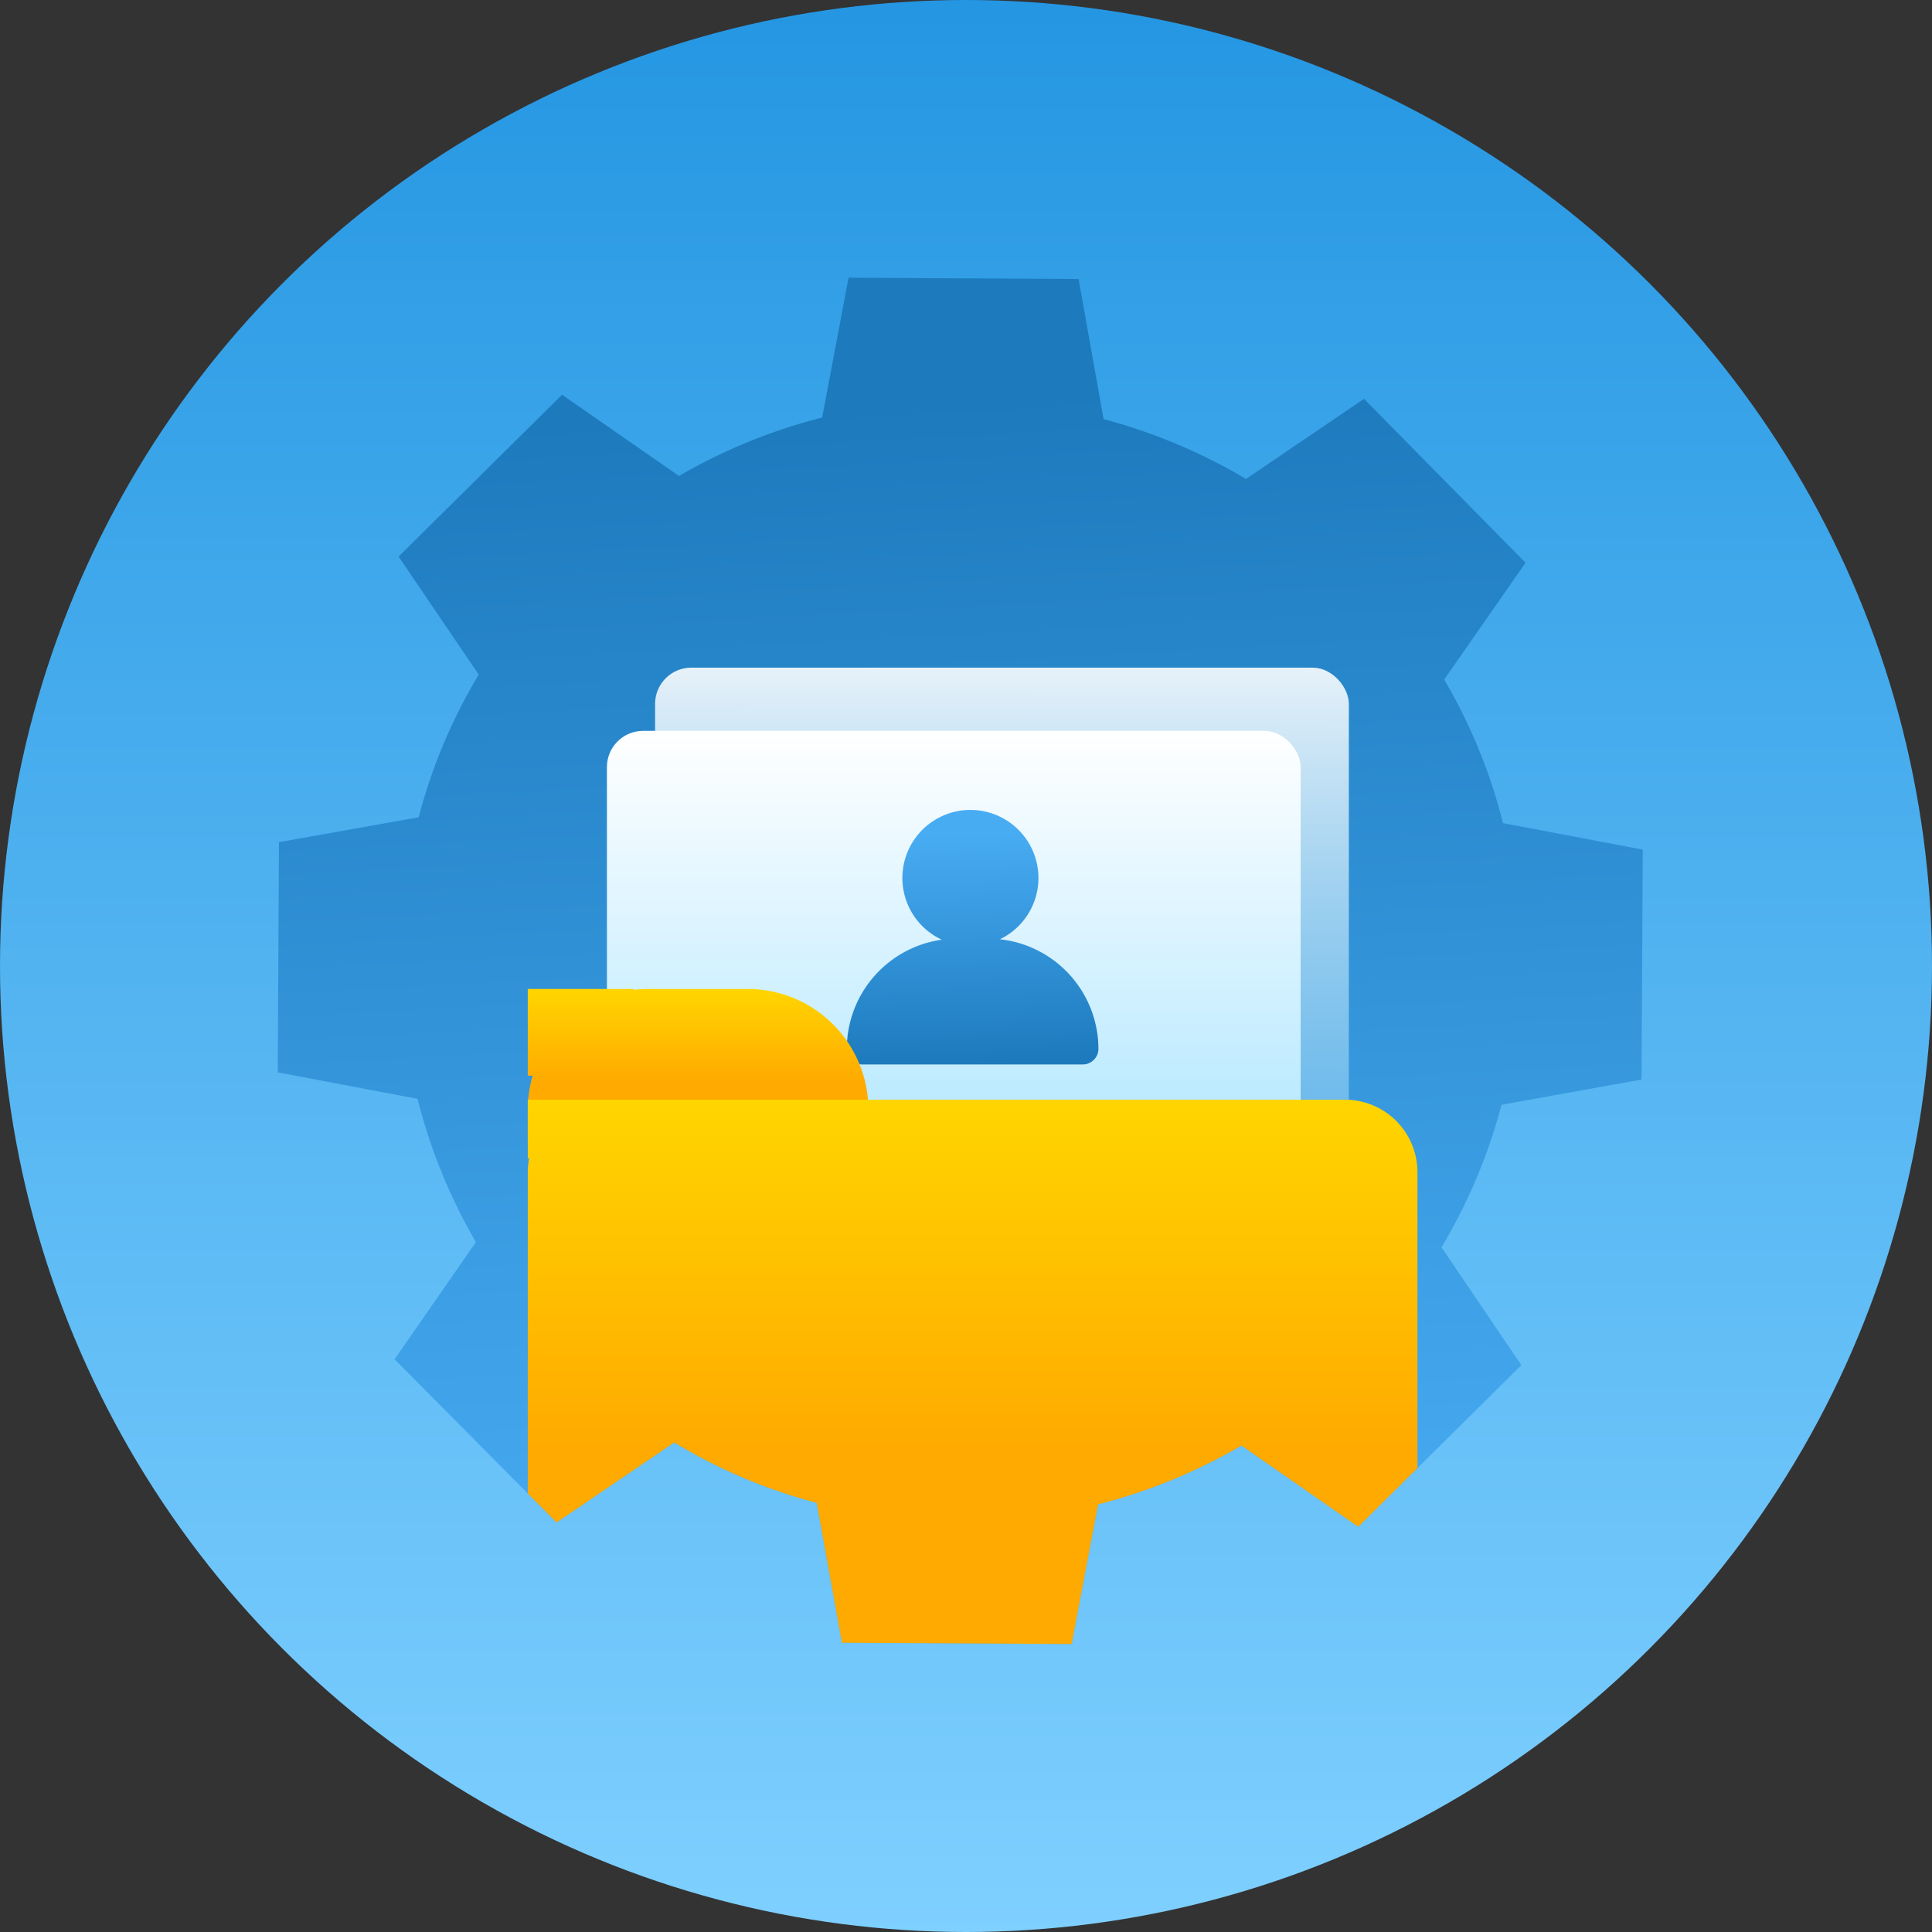
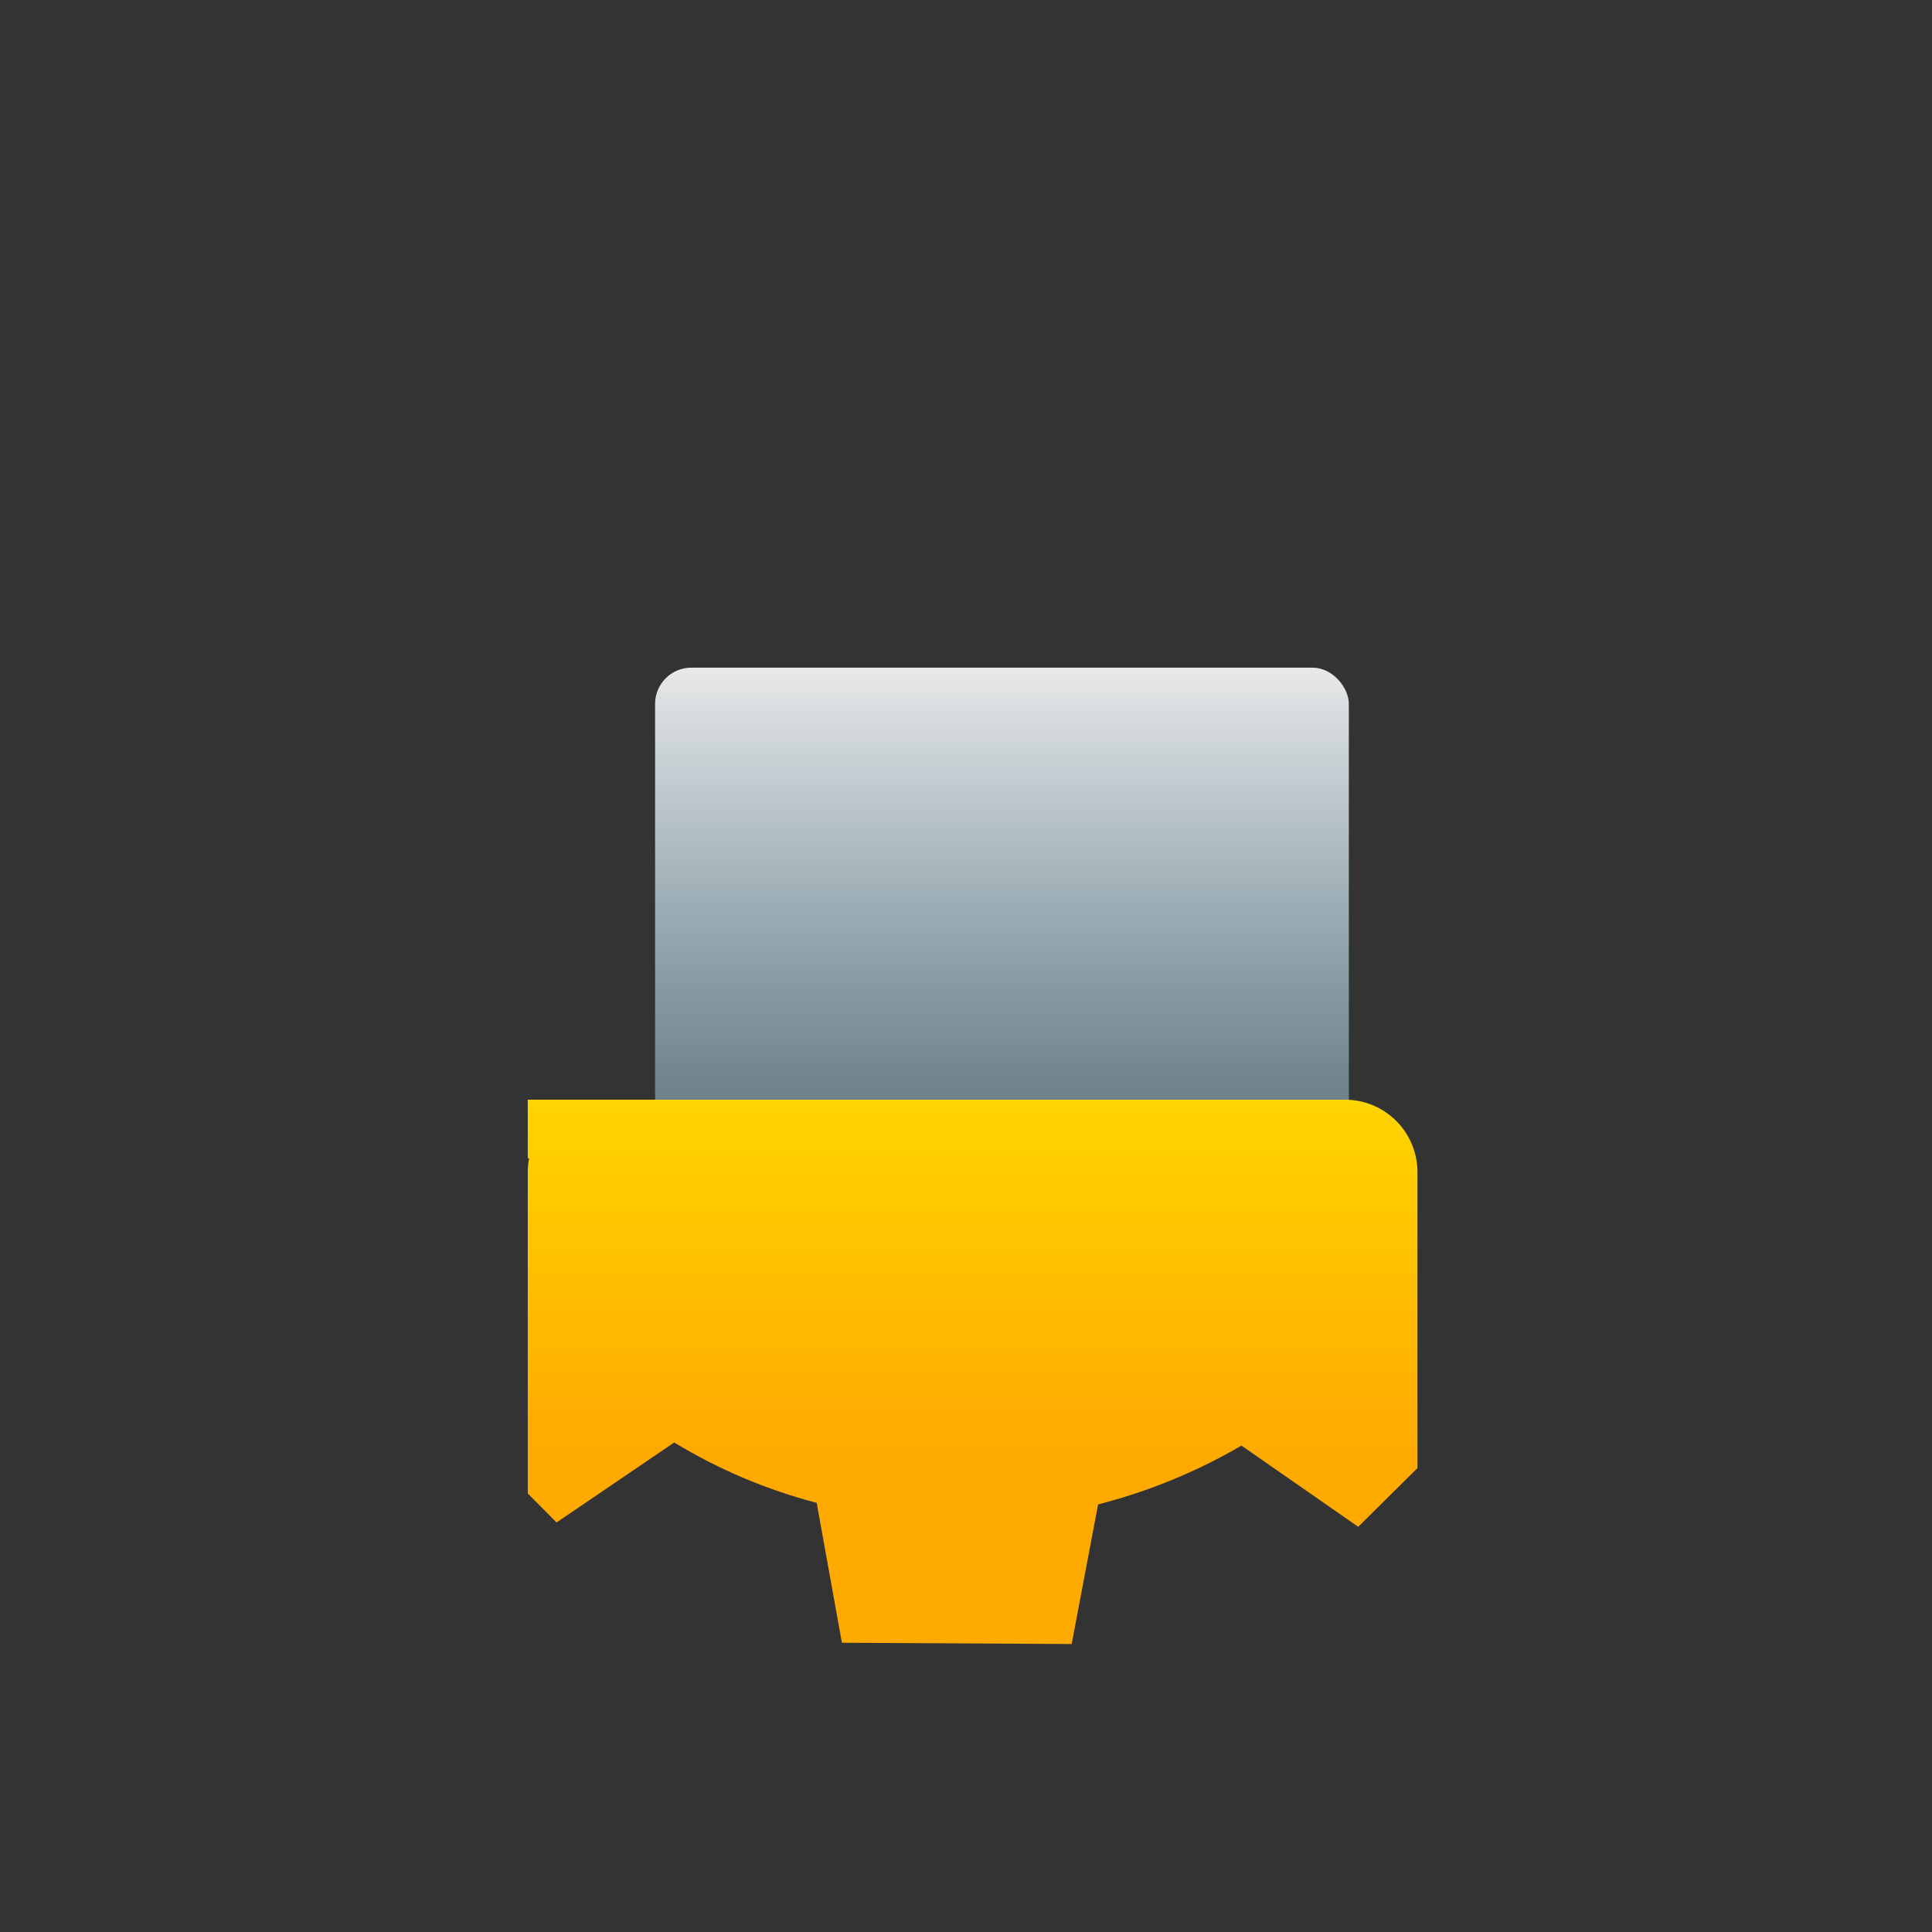
<svg xmlns="http://www.w3.org/2000/svg" xmlns:xlink="http://www.w3.org/1999/xlink" width="160" height="160" viewBox="0 0 160 160">
  <rect x="0" y="0" width="160" height="160" fill="#333333" stroke="none" />
  <defs>
    <linearGradient id="linear-gradient" x1="0.875" y1="0.936" x2="0.829" y2="0.073" gradientUnits="objectBoundingBox">
      <stop offset="0" stop-color="#48acf3" />
      <stop offset="1" stop-color="#1d7abd" />
    </linearGradient>
    <linearGradient id="linear-gradient-2" x1="0.5" x2="0.5" y2="1" gradientUnits="objectBoundingBox">
      <stop offset="0" stop-color="#2496e2" />
      <stop offset="1" stop-color="#7fd0ff" />
    </linearGradient>
    <clipPath id="clip-path">
      <path id="합치기_116" data-name="합치기 116" d="M23436.73,14711.053l-2.088-11.585a44.41,44.41,0,0,1-11.8-5l-9.744,6.624-13.414-13.514,6.736-9.7a46.133,46.133,0,0,1-4.836-11.868l-11.574-2.194.1-19.063,11.572-2.064a44.822,44.822,0,0,1,4.973-11.81l-6.637-9.779,13.537-13.4,9.686,6.725a46.345,46.345,0,0,1,11.855-4.837l2.189-11.579,19.045.106,2.07,11.6a46.588,46.588,0,0,1,11.8,4.96l9.768-6.636,13.377,13.572-6.736,9.674a45.185,45.185,0,0,1,4.873,11.892l11.572,2.194-.1,19.04-11.592,2.088a46.3,46.3,0,0,1-4.973,11.809l6.613,9.757-13.514,13.384-9.668-6.725a46.356,46.356,0,0,1-11.873,4.872l-2.189,11.562Z" transform="translate(-23131.563 -11489.5)" stroke="rgba(0,0,0,0)" stroke-width="1" fill="url(#linear-gradient)" />
    </clipPath>
    <linearGradient id="linear-gradient-4" x1="0.5" x2="0.5" y2="1" gradientUnits="objectBoundingBox">
      <stop offset="0" stop-color="#fff" stop-opacity="0.89" />
      <stop offset="1" stop-color="#ace5ff" stop-opacity="0.329" />
    </linearGradient>
    <linearGradient id="linear-gradient-5" x1="0.5" x2="0.5" y2="1" gradientUnits="objectBoundingBox">
      <stop offset="0" stop-color="#fff" />
      <stop offset="1" stop-color="#ace5ff" />
    </linearGradient>
    <linearGradient id="linear-gradient-6" x1="0.452" y1="0.101" x2="0.476" y2="0.983" xlink:href="#linear-gradient" />
    <linearGradient id="linear-gradient-7" x1="0.5" x2="0.5" y2="0.344" gradientUnits="objectBoundingBox">
      <stop offset="0" stop-color="#ffd500" />
      <stop offset="1" stop-color="#fa0" />
    </linearGradient>
    <linearGradient id="linear-gradient-8" y2="0.643" xlink:href="#linear-gradient-7" />
  </defs>
  <g id="ico-DRM-2" transform="translate(-640 -513)">
-     <circle id="Ellipse_10_copy_8" data-name="Ellipse 10 copy 8" cx="80" cy="80" r="80" transform="translate(640 513)" fill="url(#linear-gradient-2)" />
-     <path id="합치기_115" data-name="합치기 115" d="M23436.73,14711.053l-2.088-11.585a44.41,44.41,0,0,1-11.8-5l-9.744,6.624-13.414-13.514,6.736-9.7a46.133,46.133,0,0,1-4.836-11.868l-11.574-2.194.1-19.063,11.572-2.064a44.822,44.822,0,0,1,4.973-11.81l-6.637-9.779,13.537-13.4,9.686,6.725a46.345,46.345,0,0,1,11.855-4.837l2.189-11.579,19.045.106,2.07,11.6a46.588,46.588,0,0,1,11.8,4.96l9.768-6.636,13.377,13.572-6.736,9.674a45.185,45.185,0,0,1,4.873,11.892l11.572,2.194-.1,19.04-11.592,2.088a46.3,46.3,0,0,1-4.973,11.809l6.613,9.757-13.514,13.384-9.668-6.725a46.356,46.356,0,0,1-11.873,4.872l-2.189,11.562Z" transform="translate(-22727.008 -14062.008)" stroke="rgba(0,0,0,0)" stroke-width="1" fill="url(#linear-gradient)" />
    <g id="마스크_그룹_104" data-name="마스크 그룹 104" transform="translate(404.556 -2572.507)" clip-path="url(#clip-path)">
      <g id="그룹_99874" data-name="그룹 99874" transform="translate(-863.283 -783.751)">
        <rect id="사각형_1779" data-name="사각형 1779" width="57.453" height="43.545" rx="3" transform="translate(1152.979 3924.55)" fill="url(#linear-gradient-4)" />
-         <rect id="사각형_1778" data-name="사각형 1778" width="57.453" height="38.309" rx="3" transform="translate(1148.989 3929.786)" fill="url(#linear-gradient-5)" />
        <g id="그룹_99875" data-name="그룹 99875" transform="translate(1164.046 3935.172)">
-           <path id="합치기_251" data-name="합치기 251" d="M10.418,21.081H1.3a1.3,1.3,0,0,1-1.3-1.3,9.149,9.149,0,0,1,7.866-9.034,5.634,5.634,0,1,1,4.814-.034,9.15,9.15,0,0,1,8.159,9.068,1.3,1.3,0,0,1-1.3,1.3Z" transform="translate(4.809 1.159)" fill="url(#linear-gradient-6)" />
-         </g>
-         <path id="합치기_252" data-name="합치기 252" d="M10,22.343a10,10,0,0,1-10-10V10A10,10,0,0,1,.4,7.182H0V0H8.778V.074A10.107,10.107,0,0,1,10,0h8.208a10,10,0,0,1,10,10v2.343a10,10,0,0,1-10,10Z" transform="translate(1142.435 3951.159)" fill="url(#linear-gradient-7)" />
+           </g>
        <path id="합치기_253" data-name="합치기 253" d="M6,45.079a6,6,0,0,1-6-6V6A6.032,6.032,0,0,1,.109,4.855H0V0H67.679a6,6,0,0,1,6,6V39.079a6,6,0,0,1-6,6Z" transform="translate(1142.435 3960.331)" fill="url(#linear-gradient-8)" />
      </g>
    </g>
  </g>
</svg>